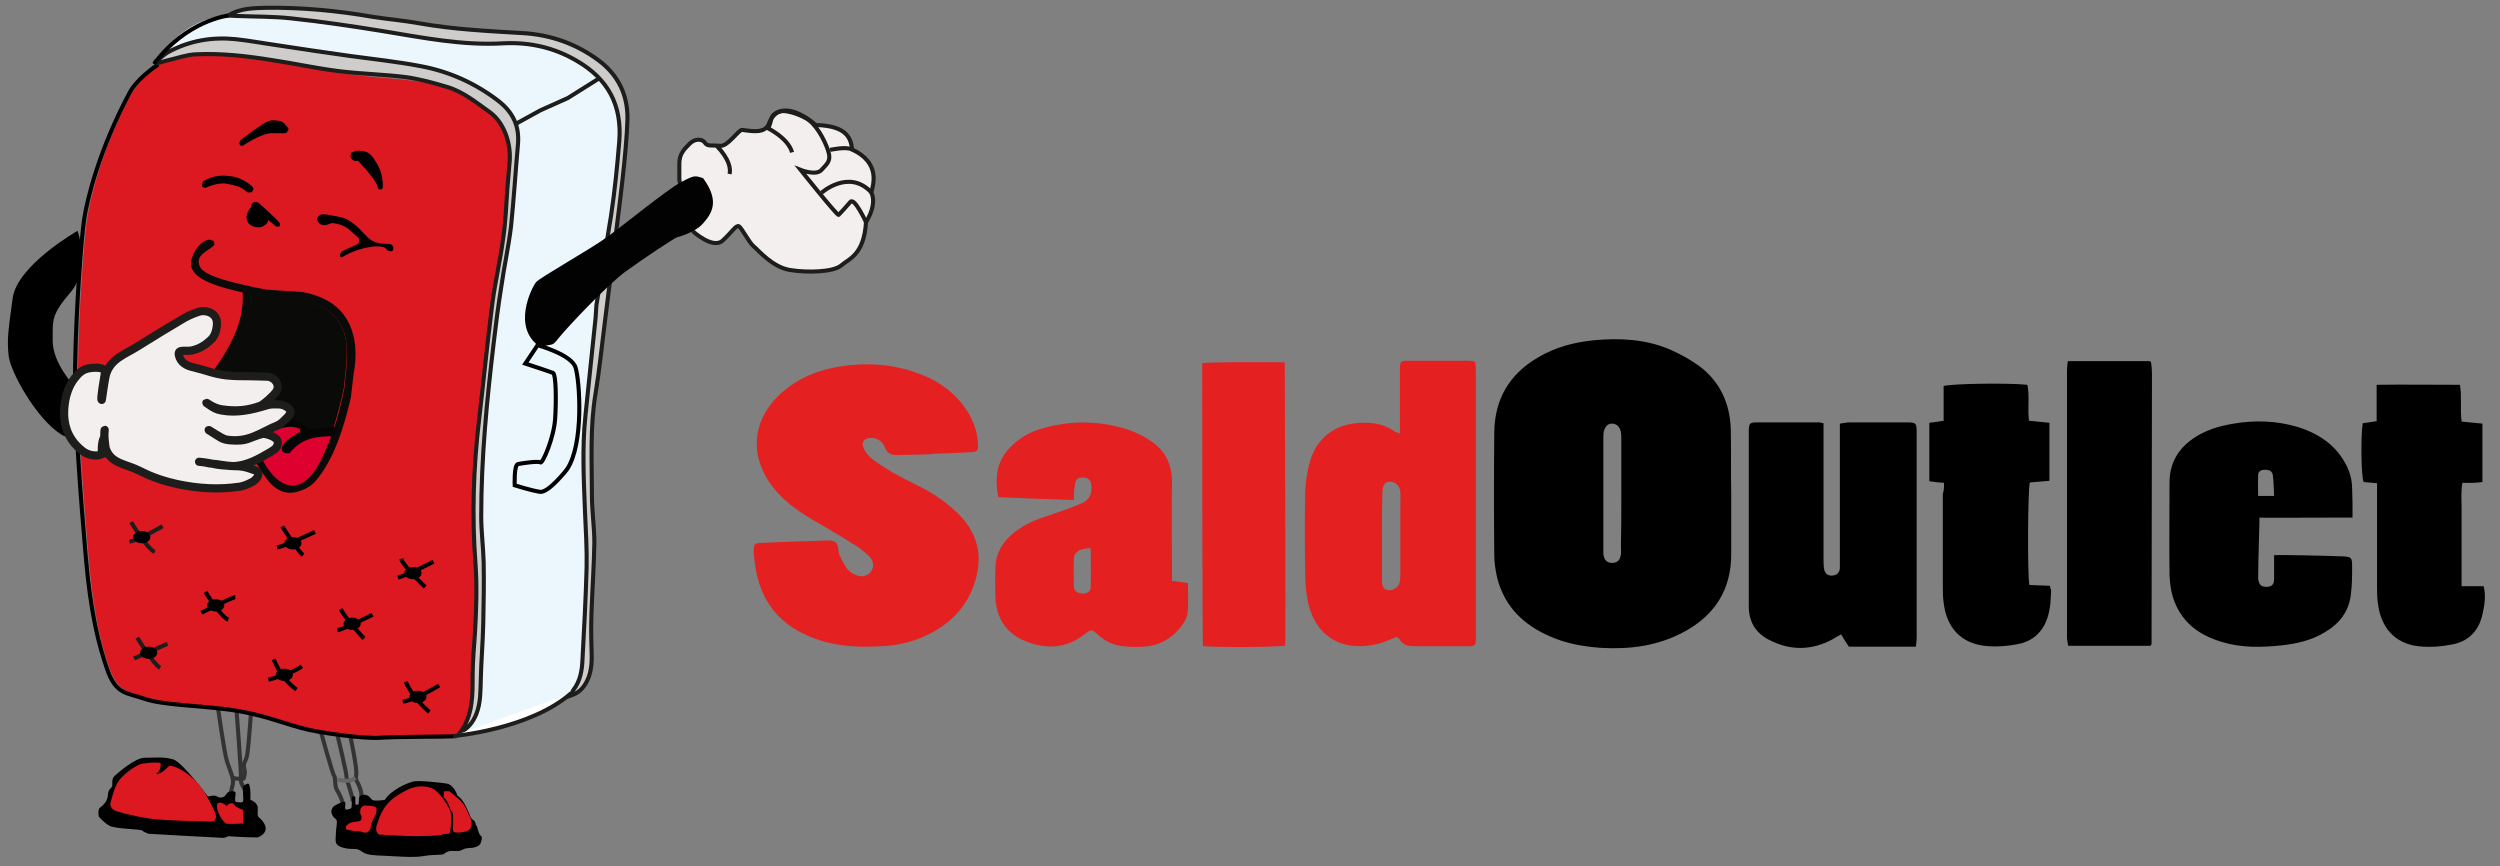
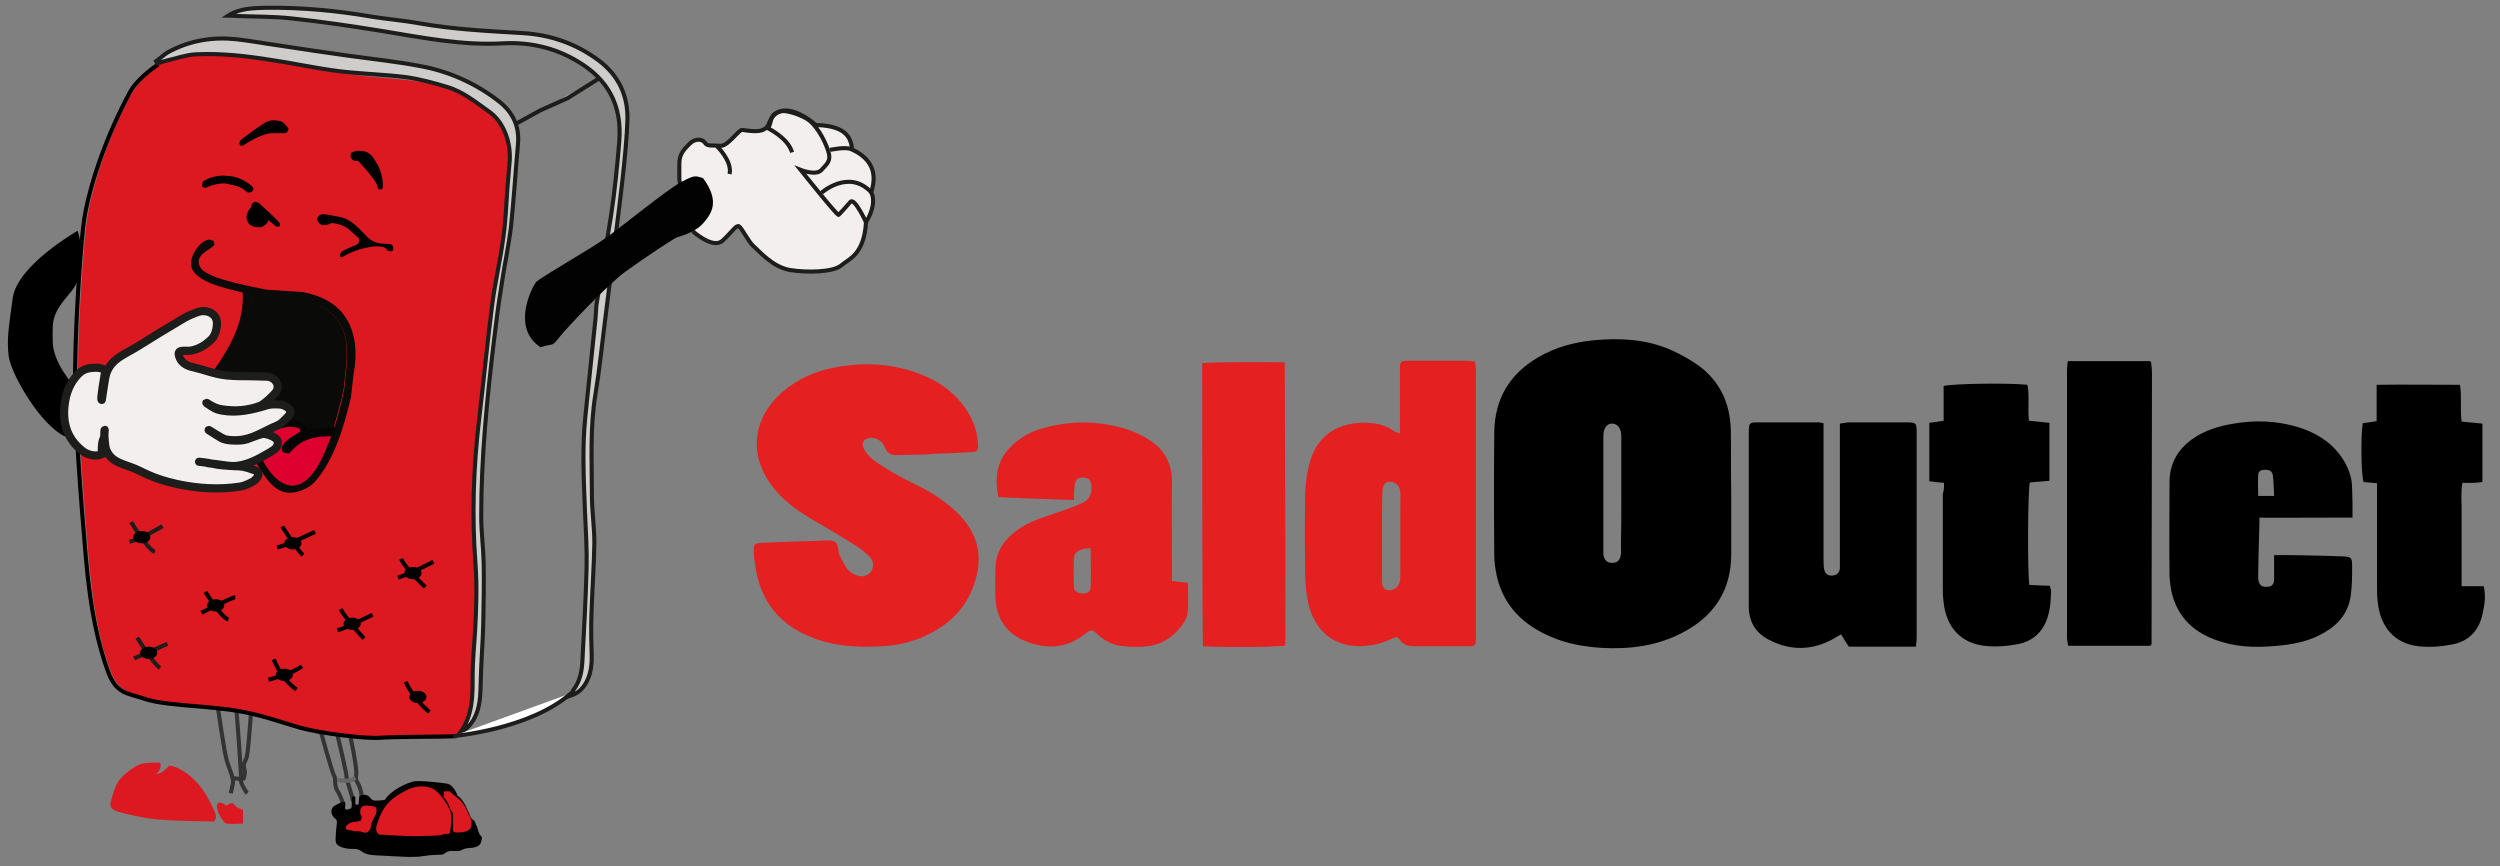
<svg xmlns="http://www.w3.org/2000/svg" version="1.1" id="Capa_1" x="0px" y="0px" viewBox="0 0 612 212" style="enable-background:new 0 0 612 212;" xml:space="preserve">
  <rect x="0" y="0" width="612" height="212" fill="#808080" stroke="none" />
  <style type="text/css">
	.st0{fill:none;stroke:#333333;stroke-miterlimit:10;}
	.st1{fill:none;stroke:#666666;stroke-miterlimit:10;}
	.st2{fill:#ECF7FD;}
	.st3{fill:#DC1820;}
	.st4{fill:none;stroke:#000000;stroke-miterlimit:10;}
	.st5{fill-rule:evenodd;clip-rule:evenodd;fill:#0A0A09;}
	.st6{display:none;}
	.st7{display:inline;}
	.st8{fill-rule:evenodd;clip-rule:evenodd;fill:#050505;}
	.st9{fill-rule:evenodd;clip-rule:evenodd;fill:#DE002E;}
	.st10{fill:#CFCDCB;stroke:#1D1D1B;stroke-miterlimit:10;}
	.st11{fill:#F4EFEF;stroke:#1D1D1B;stroke-miterlimit:10;}
	.st12{fill:none;stroke:#1D1D1B;stroke-miterlimit:10;}
	.st13{fill:#020202;}
	.st14{fill:#F4EFEF;stroke:#1D1D1B;stroke-width:2;stroke-miterlimit:10;}
	.st15{fill:#FFFFFF;stroke:#1D1D1B;stroke-miterlimit:10;}
	.st16{fill:#E42021;}
	.st17{fill:none;}
</style>
  <g id="Capa_20">
    <path class="st0" d="M53.2,172.1c0,0,1.7,12.4,2.4,14.4c0.7,2.1,1.7,4.2,1.4,5.4s-0.5,2.3-0.5,2.3" />
    <path class="st0" d="M57.8,172.5c0,0,1.4,18.1,1.2,18.6s1.4,3,1.5,3.1" />
    <path class="st0" d="M61.5,173.6c0,0-0.4,5.8-0.6,7.8c-0.2,2-0.3,3.1-0.5,3.9c-0.2,0.9-1,1.6-0.6,2.9c0.4,1.4-0.2,1.9-0.1,2.3   c0.1,0.4-2.6,0-2.6,0" />
    <path class="st0" d="M78.6,179.3c0,0,2.8,10.2,3.2,10.6s0,2.5,0.8,3.7s1.5,3.4,1.5,3.6" />
    <path class="st0" d="M82.6,179.9c0,0,2.2,9.1,2.2,10.1s1.6,5.1,1.6,6.2" />
    <path class="st0" d="M85.7,179.9c0,0,1.8,8.4,1.5,9.8s0.4,1.7,0.8,2.9c0.4,1.1,0.6,1.8,0.4,2.6" />
    <path class="st1" d="M82.6,190.9c0,0,2.8,0.5,3.6,0s0.8-0.5,0.8-0.5" />
  </g>
  <g id="Capa_7">
-     <path class="st2" d="M38.3,15.1c1-0.7,1.9-1.6,2.9-2.2C46.4,9.9,52,9,57.8,9.6c3.6,0.4,7.3,1.1,10.9,1.6c5.7,0.9,11.4,1.7,17,2.5   c5.8,0.8,11.6,1.4,17.3,2.5c7,1.3,13.4,4.2,19,8.5c3.5,2.7,5.2,6.1,4.8,10.6c-0.6,6.7-1,13.4-1.7,20.1c-0.6,5-1.7,9.9-2.4,14.9   c-0.7,4.4-1.3,8.9-1.8,13.3c-1.7,14.2-3.1,28.4-3.1,42.8c0,3.7,0.5,7.5,0.6,11.2c0.1,5,0,10.1-0.1,15.1c-0.1,4.5-0.5,9.1-0.6,13.6   c-0.1,2.9,0,5.7-1.1,8.5c-0.7,1.9-1.9,3.5-3.9,4.4c0,0,15.1,1,27-9.1c0.3-0.7,0.4-1,0.6-1.3c1.8-2.3,2.1-5,2.3-7.7   c0.4-7.4,0.8-14.8,1-22.3c0.1-4.6-0.2-9.3-0.4-13.9c-0.3-7.7-0.7-15.5,0.1-23.2c0.8-8,1.7-16,2.5-24.1c0.1-1,0.2-2.1,0.2-3.1   l3.5-21.9c0.9-6,1.6-12,2-18.1c0.7-8.9-2.8-15.2-10.4-19.7c-5.6-3.2-11.6-4.6-17.9-4.3c-10.1,0.6-19.9-1.4-29.7-3   c-7.4-1.2-14.8-2.3-22.3-3.1c-4.4-0.3-9-0.2-13.5-0.4c-0.6,0-1.2-0.1-1.8-0.1C55.9,3.8,45.8,3.3,38.3,15.1" />
-   </g>
+     </g>
  <g id="Capa_2_00000067929916350515351410000002761020975829222588_">
    <path class="st3" d="M32.4,22.6c0,0,4.9-7.4,10.8-8.9s6.2-0.6,18,0.4c6.7,1.2,11.6,1.8,14.8,2.5c3.2,0.7,8.3,1.6,15.9,2.3   c7.6,0.7,13.6,0.9,20.7,3.7c6.1,3.6,7.2,3.4,12.1,9.3c1,4.5,1.8,10.5-2.9,37.8c-1.7,12.9-4.1,32.1-4.7,39.3   c-0.5,7.2-0.3,16.5,0.1,26.6s0.5,15.1-0.5,23.1c-0.2,6.3-0.1,15.3-2.1,17.9c-0.8,1-1.5,1.8-2.1,2.5c-1,0.9-2.1,1.4-3.4,1.6   c-2.2,0.2-10.2-0.3-14.1,0s-14.8-1.1-19.5-2.4c-4.8-1.3-10.1-3.5-17.7-4.5s-16.1-1.1-20.5-2.6c-4.5-1.5-8.1-1.1-10.3-7.1   s-4.1-13.7-5.3-27.7c-1.2-14-2.8-33.8-2.6-47c0.2-13.2,1.5-31,2.2-35.6S24.7,36.8,32.4,22.6z" />
  </g>
  <g id="Capa_16">
    <path class="st4" d="M111.7,180.2c-2.2,0.2-14.6,0.1-18.5,0.4c-3.9,0.3-14.8-1.1-19.5-2.4c-4.8-1.3-10.1-3.5-17.7-4.5   s-16.1-1.1-20.5-2.6s-7.1-1.1-9.2-7.1s-4.1-13.7-5.3-27.7c-1.2-14-2.8-33.8-2.6-47s1.5-31,2.2-35.6c0.7-4.7,3.6-17,11.3-31.3   c0,0,1.6-3.1,6.8-6.6" />
  </g>
  <g id="Capa_5">
    <g>
      <g>
        <g>
          <path class="st5" d="M83.9,80.6c-2.3-5.1-6.7-6.9-13.2-7.6c-1.4-0.1-3,0-4.7-0.2c-1.4-0.1-2.9-0.5-4.5-0.6      c0.2,7.3-3,11.5-5.9,15.9c-0.7,1-1.3,2-2,3c-0.3,0.6-0.4,0.6-0.3,0.9c5.1,4.3,10,18.3,10,18.4c1.3,3.7,5.9,11,11.1,7.3      c3.2-2.3,4.8-6.7,6.4-10.6c0.7-1.9,0.7-1.7,0.8-2.2c1-3.3,1.9-6.6,2.6-10.1c0.2-1.6,0.3-3.3,0.5-4.9C85,86.1,85,82.9,83.9,80.6z      " />
        </g>
      </g>
      <g class="st6">
        <g class="st7">
          <path class="st8" d="M75.3,105.6c-0.5-1.7-1.4-2.1-3.5-2.2c-2.8-0.1-6.1,1.3-7.4,3c-1.1,1.2-1.8,2.5-1.8,2.5l0.6,1.3      c0,0,0.9-2.2,3.2-3.8c3.3-1.9,5.2-1.4,6-1.2c0.8,0.2,0.8,0.7,0.7,1c-1.3,0.8-4.6,2.6-4.2,4.5c0.2,0.4,0.3,0.5,0.7,0.7      c0.3,0,0.6,0.1,0.9,0.1c2.3-2.9,4.6-4.3,10.3-4.2c0.3-0.9,0.1-0.2,0.8-2.2C79.8,104.8,77,105,75.3,105.6z" />
        </g>
      </g>
    </g>
  </g>
  <g id="Capa_6">
    <path class="st9" d="M81.7,105.1c0,0-3.3,9.7-5.8,11.8c-2.6,2-5.2,3.1-8.7-0.1c-0.6-0.2-4.8-6.5-4.6-7.6c0.3-1.1,3-5.6,8-5.7   s4.6,2.1,4.6,2.1S79.2,104,81.7,105.1z" />
  </g>
  <g id="Capa_3">
    <g>
      <g>
        <path class="st5" d="M86.7,83c-1.3-6.6-5.7-10.2-12.6-11.5c-3-0.2-5.9-0.4-8.9-0.6C58,69.5,50.3,67.8,49,65.4     c-1.6-3.1,2.5-4.1,3.5-5.5c-0.1-0.3-0.1-0.6-0.2-0.9c-0.2-0.1-0.5-0.2-0.7-0.3c-2.2-0.5-5.8,4.3-4.6,7.1     c1.4,3.2,7.7,4.7,12.4,5.8c0.4,6.6-2.5,12-5.2,16.3c-0.7,1-1.3,2-2,2.9c-0.1,0.1-0.6,0.8-0.8,1.3s-0.7,0.5,2.2,3.5     s6.9,13.9,7.7,15.4s1.4,2.4,2.1,3.4c1.9,3,4.6,7.7,10,5.8c1.5-0.5,3-1.4,3.9-2.5c4.4-5.2,6.8-12.7,8.6-20.4c0.2-2,0.5-4,0.7-6.1     C87.1,89,87.2,85.4,86.7,83z M84.8,90.1c-0.2,1.6-0.3,3.3-0.5,4.9c-0.7,3.5-1.5,6.8-2.6,10.1c-0.2,0.5-0.1,0.2-0.8,2.2     c-1.6,3.9-3.2,8.3-6.4,10.6c-5.2,3.6-9.8-3.6-11.1-7.3c0-0.1-4.9-14.1-10-18.4c-0.1-0.3,0-0.3,0.3-0.9c0.7-1,1.3-2,2-3     c2.9-4.4,6.1-8.6,5.9-15.9c1.6,0.1,3,0.5,4.5,0.6c1.6,0.1,3.2,0,4.7,0.2c6.5,0.6,10.9,2.4,13.2,7.6C85,82.9,85,86.1,84.8,90.1z" />
      </g>
    </g>
    <g>
      <g>
        <path class="st8" d="M75.6,105.1c0,0-1.5-2.1-3.7-2.2c-2.9-0.1-6.5,1.3-7.8,3c-1.2,1.2-1.9,2.5-1.9,2.5l0.7,1.3     c0,0,1-2.2,3.4-3.8c3.5-1.9,5.5-1.4,6.4-1.2c0.9,0.2,0.8,0.7,0.8,1c-1.4,0.8-4.9,2.6-4.5,4.5c0.2,0.4,0.3,0.5,0.8,0.7     c0.3,0,0.7,0.1,1,0.1c2.5-2.9,4.9-4.3,10.9-4.2c0.3-0.9,0.1-0.2,0.9-2.2C80.4,104.3,75.6,105.1,75.6,105.1z" />
      </g>
    </g>
  </g>
  <g id="Capa_17">
    <g>
      <path class="st10" d="M112.7,179.3c3.1-4.3,3-9.1,3-14c0-3.6,0.4-7.2,0.6-10.8c0.3-5.5,0.5-11,0.1-16.5    c-0.9-11.8-0.5-23.6,0.9-35.4c1.1-9.4,2-18.7,3.2-28.1c0.7-5.5,2-10.8,2.7-16.3c0.6-3.9,0.7-8,1-11.9c0.2-2,0.3-4,0.5-6    c0.3-2.6,0-5.1-0.9-7.5c-0.8-2-1.9-3.8-3.7-5.2c-3.4-2.4-6.6-5.1-10.6-6.3c-3.3-1-6.6-1.9-10-2.4c-5.5-0.7-11.2-0.8-16.7-1.5    c-5.5-0.7-10.9-1.9-16.3-2.7c-6.2-1-12.4-1.7-18.6-1.4c-2.3,0.1-4.7,1-7,1.5c-0.8,0.2-1.6,0.5-2.4,0.7c-0.1-0.2-0.2-0.3-0.3-0.5    c1-0.7,1.9-1.6,2.9-2.2C46.4,9.9,52,9,57.8,9.6c3.6,0.4,7.3,1.1,10.9,1.6c5.7,0.9,11.4,1.7,17,2.5c5.8,0.8,11.6,1.4,17.3,2.5    c7,1.3,13.4,4.2,19,8.5c3.5,2.7,5.2,6.1,4.8,10.6c-0.6,6.7-1,13.4-1.7,20.1c-0.6,5-1.7,9.9-2.4,14.9c-0.7,4.4-1.3,8.9-1.8,13.3    c-1.7,14.2-3.1,28.4-3.1,42.8c0,3.7,0.5,7.5,0.6,11.2c0.1,5,0,10.1-0.1,15.1c-0.1,4.5-0.5,9.1-0.6,13.6c-0.1,2.9,0,5.7-1.1,8.5    C115.8,176.8,114.6,178.3,112.7,179.3z" />
      <path class="st10" d="M146,74.7c-0.1,1-0.1,2.1-0.2,3.1c-0.8,8-1.7,16-2.5,24.1c-0.8,7.7-0.4,15.5-0.1,23.2    c0.2,4.6,0.5,9.3,0.4,13.9c-0.2,7.4-0.6,14.8-1,22.3c-0.1,2.7-0.5,5.4-2.3,7.7c-0.2,0.3-0.3,0.7-0.6,1.3c2.1-0.7,3.2-2,4-3.6    c1.3-2.6,1.2-5.4,1.1-8.2c-0.1-2.9-0.1-5.7,0-8.6c0.2-5.7,0.6-11.3,0.7-17c0-3.9-0.6-7.8-0.6-11.7c0-8.3-0.5-16.6,0.9-24.9    c1-6.1,1.6-12.3,2.4-18.5l3.1-24.8c0,0,2.1-15.8,2.3-23.8c0.1-5.9-2.2-10.7-6.9-14.3c-5.6-4.2-11.9-6.4-18.8-6.8    c-8.4-0.5-16.9-0.9-25.3-2.4c-3.9-0.7-7.7-1-11.5-1.6c-8.6-1.5-17.3-2.3-26-2.2C62,2,58.7,2,55.9,3.8c0.6,0,1.2,0.1,1.8,0.1    c4.5,0.2,9.1,0.1,13.6,0.6c7.5,0.8,14.9,1.9,22.3,3.1c9.8,1.6,19.6,3.6,29.7,3c6.3-0.3,12.3,1,17.9,4.3    c7.6,4.4,11.1,10.8,10.4,19.7c-0.5,6.1-1.1,12.1-2,18.1L146,74.7z" />
-       <path class="st4" d="M55.9,3.8c0,0-10.4,1.2-18.2,11.9" />
    </g>
  </g>
  <g id="Capa_13">
    <g>
      <path class="st11" d="M169.6,56.6c0,0,4.9,4.5,7.3,2.3c2.4-2.2,3.3-3.9,4-3.5s2.4,3.9,3.6,4.9c1.2,1,4.6,5.1,8.9,5.8    s10.6,0.5,12.5-1.1c1.8-1.6,5.6-2.5,6.1-10.6c1.7-2.8,2.2-5.4,1.3-7.3c0.4-1.7,2.4-7.2-4.7-10.5c-0.3-2.6-1.1-5.8-8.9-6    c-2-1.8-9.2-7-11.6,0c-1.1,1.8-3,1.7-6.4,1.2c-0.9-0.1-3.5,4.1-5.4,3.9c-2-0.2-3.1,0.2-3.7-0.7c-0.5-0.9-2.3-1.3-3.8,0.2    s-2.5,2.6-2.5,4.9c0,2.3,0,3.6,0,3.6C166.2,44.9,169.6,56.6,169.6,56.6" />
      <path class="st12" d="M175.5,35.8c0,0,3.8,3.6,3.1,6.8" />
      <path class="st12" d="M187.8,31.3c0,0,5.1,2.4,6.1,6" />
      <path class="st12" d="M212,54.4c0,0-2.8-6.1-3.8-5c-1,1.2-2.6,2.9-2.9,3.2c-0.3,0.3-9.3-11-9.3-11s3.8,1.5,5.1,0s2.5-2.1,1.6-4.8    s-3-6.5-5.3-7.8s-4.9-1.9-5.9-1.8s-2.4,0.6-2.7,2s-0.7,2.1-0.7,2.1" />
      <path class="st12" d="M201.1,47.2c0,0,6.7-6,12.2-0.1" />
      <path class="st12" d="M203.2,36.7c0,0,3.9-0.9,5.4-0.1" />
    </g>
  </g>
  <g id="Capa_9">
    <path class="st13" d="M165.7,58.1c0,0,4.4-1.1,6.4-3.4c2-2.3,4.3-5.3,0-11.1c-2-0.6-2-0.8-5.4,1s-14,10.5-18.2,13.5   c-4.1,3-16.3,9.8-17.3,11c-1,1.3-6.1,11.1,1.1,15.9c3.4-1.1,2.6,0.1,4.6-2.4s11.7-12.8,16.2-16.1C157.8,63.1,164.9,58.4,165.7,58.1   z" />
    <path d="M19,56.5c0,0-14.8,8.4-15.9,16.5s-1.4,10-1,14s6.8,15.5,12.8,19.3c6,3.9,3.1-12,3.1-12s-5.1-5.5-5.1-10.8   s-0.4-6.4,4.5-12.1C22.2,65.6,19,56.5,19,56.5z" />
    <path class="st14" d="M25,111.2c-1.6,0.7-3.7,0.1-4.8-0.8c-4-3.1-5-7.3-4.3-11.9c0.3-2,1-4.1,2.3-5.8c0.9-1.2,1.9-2.2,3.4-2.5   s4.2-0.4,4.1,1c-0.1,0.9-1.2,6.7-0.8,6.7c0,0.5,0.7-5.2,1.1-6.4c1.2-3.7,4.5-4.7,7.7-6.7c3.8-2.4,7.6-4.7,11.5-7   c1.1-0.6,2.3-1.1,3.5-1.5c1.6-0.5,4.7,0.2,4.4,3.3c-0.2,2.4-1.2,3.4-1.7,3.8c-1.2,1.1-2.6,2-4.5,2.4c-1.5,0.3-3.5-0.5-3.1,1.2   c0.4,1.8,2,2.6,3.5,2.9c3,0.7,5.2,1.7,8.2,2c1.9,0.2,3.9,0.2,5.9,0.2c1.1,0,2.9,0.1,4,0.1c1.9,0.1,3.3,2.1,2.2,3.7   c-0.6,0.9-2.9,3-3.8,3.4c-3.2,1.2-6.1,1.4-9.5,0.9c-2.3-0.3-4.2-2.1-3.7-1.5c1.9,1.3,2.2,1.5,3.7,1.8c3.8,0.7,7.5-0.2,11.1-1.3   c1-0.3,1.9-0.2,2.9-0.2c0.8,0,1.8,0.4,2.4,1c0.8,0.7,0.2,1.6-0.4,2.2c-0.7,0.7-1.4,1.5-2.3,1.9c-4,1.6-7.1,4.4-12.6,3.5   c-1.2-0.2-4.6-2.7-4.3-2.3c3.1,1.9,3.1,2.3,5.4,2.5c4.2,0.3,4.1-0.6,7.8-1.6c0.4-0.1,3.6,0.6,3.7,2c0.1,1.2-0.7,1.8-1.7,2.4   c-2.9,1.7-5.8,3.4-9.2,3.5c-1.5,0-3.7-0.5-5.2-0.6c-0.8,0-1.7-0.4-2.6-0.4c-1.9-0.2,1.4,0.1,2.6,0.4c1.6,0.4,3.6,0.5,5.2,0.6   c2.1,0,3,0.2,4.9,0.9c2.5,0.6,0.6,2.5-0.1,2.9c-0.9,0.5-2,1-3,1.2c-5.2,0.8-10.3,0.5-15.5-0.6c-3.2-0.7-6.2-1.7-9.1-3.2   c-3.5-1.8-7.1-1.7-8.4-5.5c-0.1-0.3-0.5-3.2-0.3-4.5c0.1-0.5-0.1,1.2-0.1,1.8C24.9,107.9,24.8,110.6,25,111.2z" />
    <polyline class="st15" points="126.3,30.3 132.3,27 139,24 146.8,19.1  " />
    <path class="st15" d="M110.9,180.2c0,0,18.8-1.6,28.9-10.5" />
  </g>
  <g id="Capa_8">
    <path d="M423.8,120.8c0,5,0,9.9,0,14.9c0,8.5-3.9,14.8-11.4,18.9c-6.4,3.5-13.3,4.4-20.4,4c-4.2-0.3-8.4-1-12.3-2.7   c-6.6-2.8-11.4-7.3-13.2-14.5c-0.4-1.8-0.7-3.6-0.7-5.4c-0.1-10.1-0.1-20.1,0-30.2c0.1-8.1,3.7-14.2,10.7-18.3   c4.2-2.5,8.8-3.7,13.6-4.2c6.4-0.6,12.8-0.3,18.8,2.3c2.5,1.1,5,2.5,7.2,4.1c5,3.8,7.4,9.1,7.6,15.4   C423.8,110.2,423.7,115.5,423.8,120.8C423.7,120.8,423.7,120.8,423.8,120.8z M396.9,120.9c0-4.5,0-8.9,0-13.4c0-0.7,0-1.5-0.2-2.1   c-0.3-1-1-1.7-2.1-1.7c-1,0-1.6,0.7-1.9,1.6c-0.2,0.6-0.2,1.3-0.2,1.9c0,9.1,0,18.2,0,27.3c0,0.4,0,0.8,0,1.2   c0.2,1.4,0.9,2.1,2.1,2.1c1.3,0,2-0.6,2.2-2.1c0.1-0.6,0-1.3,0-1.9C396.9,129.5,396.9,125.2,396.9,120.9z" />
    <path class="st16" d="M220,111.4c-1.6,0.1-2.7-0.2-3.4-1.9c-0.5-1.3-1.6-2.2-3.1-2.3c-2-0.1-2.9,1.2-1.9,2.9   c0.5,0.9,1.3,1.8,2.2,2.5c1.8,1.3,3.7,2.5,5.7,3.6c2.1,1.2,4.3,2.2,6.4,3.3c3.4,1.8,6.5,4,9.2,6.8c4.3,4.6,5.5,9.9,3.6,16   c-1.7,5.6-5.2,9.6-10.3,12.4c-3.9,2.2-8.1,3.3-12.6,3.5c-5.5,0.3-10.9,0.1-16.1-1.8c-8.8-3.1-13.7-9.2-14.9-18.4   c-0.1-1-0.3-2.1-0.3-3.1c0-1.7,0.2-1.9,1.9-2c4.6-0.2,9.1-0.4,13.7-0.5c1.4,0,2.8-0.3,4,0.1c1.4,0.5,0.9,2.4,1.5,3.6   c0.6,1.1,1.1,2.3,1.9,3.3c0.6,0.7,1.5,1.2,2.4,1.5c1.3,0.5,2.8-0.1,3.4-1.1c0.7-1.1,0.6-2.6-0.6-3.7c-1.2-1.1-2.4-2.1-3.8-2.9   c-3.5-2.2-7.1-4.3-10.7-6.4c-3.3-2-6.4-4.3-8.8-7.3c-6.2-7.8-5.4-16.9,2.1-23.5c3.8-3.3,8.2-5.2,13.1-6.1c7.1-1.3,14-0.9,20.7,1.7   c4,1.5,7.4,3.8,10.1,7.1c2.3,2.9,3.8,6.1,4,9.8c0.1,1.9-0.1,2.1-1.9,2.2c-3.1,0.2-6.2,0.3-9.3,0.4   C228.2,111.3,222.7,111.3,220,111.4z" />
    <path class="st16" d="M342.7,106.1c0-1.2,0-2,0-2.8c0-4.2,0-8.5,0-12.7c0-2.2,0.1-2.3,2.3-2.3c4.8,0,9.6,0,14.4,0   c0.5,0,0.9,0.1,1.7,0.2c0.1,0.8,0.2,1.5,0.2,2.3c0,21.7,0,43.3,0,65c0,2.4-0.1,2.4-2.4,2.4c-4.1,0-8.2,0-12.2,0   c-1.7,0-3.2-0.1-4.1-1.7c-0.1-0.2-0.5-0.4-0.7-0.6c-1.5,0.6-3,1.3-4.5,1.7c-9.4,2.3-16.2-2.3-17.5-11.9c-0.3-2.1-0.4-4.1-0.4-6.2   c-0.1-6.2-0.1-12.5,0-18.7c0.1-2.8,0.5-5.6,1.3-8.2c1.8-5.7,6.2-8.8,12.2-9.1c2.9-0.1,5.7,0.2,8.2,2   C341.4,105.7,341.8,105.8,342.7,106.1z M338.3,131.2c0,1.8,0,3.5,0,5.3s0,3.7,0,5.5c0,1.7,0.5,2.4,1.7,2.5s2.5-0.9,2.7-2.3   c0.1-0.6,0.1-1.3,0.1-1.9c0-5.6,0-11.1,0-16.7c0-1,0.1-2.1,0-3.1c-0.1-1.6-1.2-2.6-2.6-2.6c-1.2,0.1-1.7,0.8-1.8,2.6   C338.3,124,338.3,127.6,338.3,131.2z" />
    <path d="M446.4,103.6c0,1,0,1.9,0,2.8c0,10.2,0,20.3,0,30.5c0,0.7,0,1.4,0.1,2.2c0.2,1.3,0.9,1.9,2.1,1.8c1.1-0.1,1.7-0.7,1.8-1.8   c0-0.6,0-1.3,0-1.9c0-10.2,0-20.3,0-30.5c0-0.9,0-1.9,0-3c0.9-0.1,1.6-0.3,2.3-0.3c4.6,0,9.3,0,13.9,0c2.5,0,2.6,0.1,2.6,2.6   c0,16.7,0,33.4,0,50.1c0,0.7-0.1,1.4-0.2,2.2c-5.5,0-10.8,0-16.4,0c-0.6-0.9-1.2-1.8-1.9-3c-0.8,0.4-1.4,0.8-2.1,1.2   c-5.2,2.8-10.4,2.8-15.6,0.1c-3.3-1.7-4.9-4.5-4.9-8.2c0-14.2,0-28.5,0-42.7c0-2,0.2-2.3,1.9-2.3c5,0,9.9,0,14.9,0   C445.3,103.3,445.7,103.5,446.4,103.6z" />
    <path class="st16" d="M262.9,122.4c-6.4-0.2-12.3-0.4-18.5-0.7c-0.9-4.6-0.5-8.6,2.8-12.1c2.4-2.5,5.3-4.1,8.6-4.9   c6.7-1.8,13.4-1.7,20.1,0.4c1.9,0.6,3.9,1.6,5.6,2.7c3.6,2.3,5.4,5.7,5.4,10.1c-0.1,7.2,0,14.4,0,21.6c0,0.9,0,1.7,0,2.7   c1.4,0.2,2.6,0.3,3.9,0.5c0,2.6,0.2,5-0.1,7.5c-0.2,1.3-1.1,2.7-2,3.7c-2.3,2.7-5.2,4.2-8.7,4.4c-1.7,0.1-3.4,0.1-5-0.1   c-2.4-0.2-4.4-1.2-6.2-2.8c-1.5-1.4-1.7-1.4-3.2-0.2c-4.4,3.5-9.2,3.8-14.2,1.9c-4.8-1.8-7.4-5.4-7.7-10.6c-0.1-2.5-0.1-5.1,0-7.7   c0.1-3.5,1.8-6.2,4.5-8.4c2.6-2.1,5.6-3.3,8.8-4.3c2.6-0.9,5.3-1.8,7.8-2.9c1.7-0.7,2.5-2.1,2.4-4c-0.1-1.6-0.6-2.3-2.1-2.3   c-1.4,0-1.9,0.5-2,2.1C262.9,120,262.9,120.9,262.9,122.4z M267,134.2c-2.7,0.1-4,0.8-4.1,2.5c-0.1,2.3-0.1,4.6,0,6.9   c0,1.2,1,1.6,2,1.7c1,0,2.1-0.3,2.1-1.5C267.1,140.7,267,137.5,267,134.2z" />
    <path d="M575.9,126.7c-7.9,0-22.9,0.1-22.8,0c0.1-0.1-0.3,10.2-0.3,14.7c0,0.7,0.2,1.5,0.7,1.9c0.4,0.4,1.3,0.4,2,0.3   c0.9-0.2,1.2-0.9,1.2-1.8c0-1.9,0-3.8,0-5.9c0.8-0.1,11.9,0.1,16.8,0.3c2.1,0.1,2.3,0.3,2.3,2.4c0,2.3,0,4.6-0.3,6.9   c-0.5,4.3-2.9,7.3-6.6,9.4c-3.2,1.9-6.8,2.7-10.5,3.1c-4.8,0.5-9.6,0.6-14.3-0.8c-5.9-1.7-10.3-5-12.2-11.1   c-0.5-1.7-0.7-3.4-0.8-5.2c-0.1-7.6,0-15.2,0-22.8c0-4.6,2-8.1,5.7-10.7c3-2.1,6.4-3.1,10-3.7c5.3-0.9,10.5-0.7,15.6,0.8   c4.2,1.3,7.9,3.4,10.6,7.1c1.7,2.4,2.8,5,2.8,8C575.9,121.9,575.9,124.1,575.9,126.7z M556.7,121.4c-0.1-1.9-0.1-3.5-0.3-5   c-0.1-1-0.8-1.4-1.9-1.4c-0.9,0-1.7,0.3-1.7,1.3c-0.1,1.7,0,3.4,0,5.1C554.2,121.4,555.3,121.4,556.7,121.4z" />
    <path d="M602.6,143.5c2.1,0,3.7,0,5.4,0c0.6,2.4,0.2,4.7-0.3,6.9c-0.9,4.1-3.5,6.7-7.6,7.4c-2.6,0.5-5.4,0.7-8.1,0.4   c-5.8-0.7-9.2-4.6-9.9-10.6c-0.2-1.4-0.2-2.9-0.2-4.3c0-7.4,0-14.9,0-22.3c0-0.9,0-1.7,0-2.7c-1.3-0.1-2.3-0.2-3.3-0.3   c-0.6-1.6-0.7-11.4-0.2-14.4c1-0.1,2.1-0.3,3.4-0.5c0-1.5,0-2.9,0-4.3s0-2.9,0-4.6c6.9-0.1,13.6,0,20.4,0c0.5,3,0,6,0.4,9   c1.7,0.2,3.3,0.3,5.1,0.5c0,4.8,0,9.4,0,14.3c-0.8,0.1-1.6,0.2-2.3,0.2c-0.8,0-1.6,0-2.6,0c-0.4,2.2-0.2,4.2-0.2,6.3   c0,2.2,0,4.3,0,6.5c0,2.1,0,4.2,0,6.2C602.6,139,602.6,141.1,602.6,143.5z" />
    <path d="M475.9,118.2c-1.4-0.1-2.4-0.2-3.6-0.4c0-4.8,0-9.5,0-14.3c1.1-0.1,2.2-0.3,3.5-0.5c0-2.9,0-5.7,0-8.5   c1.9-0.6,16-0.8,20.5-0.3c0.6,2.8,0,5.8,0.4,8.8c1.7,0.2,3.3,0.3,5,0.5c0,4.8,0,9.4,0,14.2c-1.6,0.1-3.2,0.3-4.8,0.4   c-0.5,2-0.6,22.6-0.1,25.1c1.6,0.1,3.2,0.1,5,0.2c0.1,0.5,0.4,1.1,0.3,1.6c-0.1,1.6-0.1,3.2-0.5,4.8c-0.9,4.2-3.4,7.1-7.7,7.9   c-2.6,0.5-5.4,0.7-8.1,0.4c-5.8-0.7-9.3-4.5-10-10.6c-0.2-1.4-0.2-2.9-0.2-4.3c0-7.4,0-14.9,0-22.3   C475.9,120.1,475.9,119.2,475.9,118.2z" />
    <path d="M526.4,158.1c-6.6,0-13.2,0-20.1,0c-0.1-0.7-0.3-1.4-0.3-2c0-21.8,0-43.6,0-65.4c0-0.7,0.1-1.4,0.2-2.3   c6.8,0,13.5,0,20.1,0c0.1,0.1,0.1,0.1,0.2,0.2c0.1,0.1,0.1,0.1,0.1,0.2c0.1,0.9,0.2,1.7,0.2,2.6c0,22-0.1,44.1-0.1,66.1   C526.8,157.7,526.6,157.8,526.4,158.1z" />
    <path class="st16" d="M314.5,88.7c0,0,0.3,69,0.1,69.3c-0.2,0.3-12.4,0.6-20.1,0.2c-0.2,0.3-0.2-68.7-0.2-69.3   C296.2,88.6,311.2,88.6,314.5,88.7z" />
  </g>
  <g id="Capa_15">
    <path class="st12" d="M32.1,127.8c0,0,3.9,6.6,5.8,7.3" />
    <path class="st12" d="M39.8,128.8c0,0-5.7,3.4-8.1,3.8" />
    <path class="st12" d="M33.6,156.1c0,0,3.9,6.4,5.6,7.4" />
    <path class="st12" d="M41,157.6c0,0-7.8,3.4-8.2,3.6" />
    <ellipse cx="34.7" cy="131.5" rx="2.1" ry="1.5" />
    <ellipse cx="36.4" cy="159.8" rx="2.1" ry="1.5" />
    <path class="st4" d="M67,161.4c0,0,1.7,4.7,5.6,7.4" />
    <path class="st4" d="M65.7,166.4c0,0,5.9-1.5,8.2-3.3" />
    <path class="st4" d="M91.2,150.5c0,0-7.1,3.5-8.6,3.8" />
    <path class="st4" d="M89.1,156.3c0,0-4.5-4.8-5.7-7.2" />
    <path class="st4" d="M69.1,128.9c0,0,3.8,6,5.1,7" />
    <path class="st4" d="M77.1,130.2c0,0-7.2,3.5-9.3,3.8" />
    <path class="st4" d="M106.1,137.5c0,0-5.8,3.1-8.7,3.9" />
    <path class="st4" d="M104.1,143.7c0,0-5.1-4.7-5.9-6.9" />
-     <path class="st4" d="M107.5,167.8c0,0-5.3,3.3-8.9,4" />
    <path class="st4" d="M105.1,174.3c0,0-3.9-3.2-5.8-7.4" />
    <ellipse cx="101.1" cy="140.3" rx="2.1" ry="1.5" />
    <ellipse cx="86.2" cy="152.7" rx="2.1" ry="1.5" />
    <ellipse cx="69.6" cy="165.2" rx="2.1" ry="1.5" />
    <ellipse cx="71.7" cy="133" rx="2.1" ry="1.5" />
    <ellipse cx="52.8" cy="148.2" rx="2.1" ry="1.5" />
    <ellipse cx="102.3" cy="170.6" rx="2.1" ry="1.5" />
    <path d="M83.7,63c0,0,3-2,7.2-2.6c4.2-0.5,3.9,1.2,3.8,0.9s0.9,0.5,1.4,0.1c0.4-0.6,0.3-1.7-1.1-1.7s-3.4,0-5.1-1.7   s-3.8-4.4-6.8-4.9c-2.9-0.5-3.6-0.8-4.4-0.6c-0.9,0.3-1.6,1.2-0.5,2.2s2.8-0.1,3-0.1s2.9,0.2,4.5,1.8c1.6,1.5,1.6,1.4,2,1.8   c0.4,0.4,0.3,1.4-0.4,1.7s-3.2,1.3-3.7,1.8S83,62.9,83.7,63z" />
    <path d="M61.5,50.7c0,0-1.8,1.8-0.9,3.5c0.8,1.8,3.3,1.4,3.3,1.4s1.6-0.5,1.8-1.7c0.7,0.5,1.8,1.5,1.8,1.5s1.5,0.5,0.9-0.9   c-0.9-1.1-4.7-4.5-4.7-4.5s-0.3-0.5-1.3-0.6C61.7,49.7,61.5,50,61.5,50.7z" />
    <path d="M50.3,46c0,0,3-1.5,5.4-1c2.4,0.6,2.8,0.4,4.9,2.1c0.8,0.1,1.5-0.1,1.4-1.1c-0.2-0.6-2.9-2.5-5.1-2.8s-4.3-0.5-7.2,1.2   C49.2,45.7,49.4,45.8,50.3,46z" />
    <path d="M59.4,35.7c0,0,4.5-3.1,7.2-3.1s2.8,0,3.2,0c0.4,0,1.1-0.9,0.7-1.3s-1.1-1.6-2.1-1.7s-2-0.5-3.8,0.6   c-1.8,1.1-5.7,4.1-5.7,4.1S58,35.7,59.4,35.7z" />
    <path d="M87.6,39.3c0,0,4,4.2,4.7,6s0.2,0.9,0.2,0.9s1,0.5,1.2-0.2c0.1-0.8,0-3.6-1.4-5.9c-1.4-2.3-1.9-3.2-4.8-3.2   c-1.4,0.3-1.5,0.5-1.5,0.5s-0.7,1.2,0.6,1.9C87.3,39.6,87.6,39.3,87.6,39.3z" />
    <path class="st17" d="M49.4,150.5c0,0,4.7-4.7,8.6-4.6" />
    <path class="st4" d="M55.9,151.7c-2-0.8-5.6-6.8-5.6-6.8" />
    <path class="st4" d="M49.3,150c0,0,7.5-3.8,8.3-3.8" />
  </g>
  <g id="Capa_14">
-     <path class="st4" d="M128.6,89l3-4.5c0,0,8.4,2.3,9.3,5.5c1,3.1,2.1,18.7-2.1,24.9c0,0-4.5,5.8-6.6,5.5s-6.2-1.6-6.2-1.6   s-0.2-5,0.8-5.2s5-0.8,5.5-0.4s3.3-6,3.6-10.7s0.2-10.8-0.5-11.2C134.7,91,128.6,89,128.6,89z" />
-   </g>
+     </g>
  <g id="Capa_18">
-     <path d="M61.3,195.8c0,0,1.8,0.6,1.8,2s-0.2,1.9,0.4,2.4c1.5,1.3,2.7,3.5-0.4,4.8c-3,0-7.3-0.3-7.3-0.3s-0.4,0.4-1.3,0.4   c-0.9,0-18.2-1-18.2-1s-1.3-0.5-1.5-0.8s-6.5-0.4-7.9-1.1s-2.7-2.3-2.7-2.3s-0.4-1.7,0.3-2.2c0.7-0.5,1.8-1.5,1.9-3s0.7-1.6,1-2.1   s-0.3-1.8,0.7-2.7c0.9-0.8,5-4.4,7.3-4.4s4.7-0.3,7,0.4s8.5,9.1,8.5,9.1s1.7-0.5,2.3,0c0.7,0.5,1.8,0.2,2.2-0.6   c0.5-0.9,1.9-0.8,2.2-0.5s-0.4,2.3,0.2,2.4c0.6,0.1,1.5,0.3,1.7-0.1c0.2-0.4-0.3-3.7,0.2-3.9s1.2-1,1.4,0.1   C61.4,193.4,61.3,195.8,61.3,195.8z" />
    <path d="M83.6,196.4c0,0-1.9,0.8-2.1,1.2s-0.9,1.1,0.3,2.6c0.6,0.4,0.8,0.6,0.6,2c-0.2,1.3-0.2,2.5-0.2,2.5s-0.2,1.3,0.2,1.9   c0.4,0.6,1.7,1.1,3.3,1.2s1.7-0.2,3.1,0.8c1.1,0.8,3.3,0.8,5.6,0.9s6.8,0.5,9,0.1s4-0.3,4.8-0.4s0.8-0.8,2.3-0.9   c1.5,0,1.7,0.2,2.5-0.2s0.9-0.4,1.8-0.5c1,0,2.6-0.3,2.9-1.3s0.4-1.4,0-1.7s-0.8-1.6-0.9-2.2s-0.1,0.3-0.4-0.8s-0.7-0.7-1.1-1.4   s-1.6-4.5-3.3-5.4c-0.2-0.7-1.2-2.9-2.8-3c0,0-7.1-1-8.3-0.4c-1.3,0.3-5.2,2-6.7,4.4c-1.2,0.2-2.7,0.3-3.1,0s-1-1.7-2.7-1.1   c-0.5,0.4-0.5,0.5-0.5,0.7s-0.1,1.5-0.1,1.5s-0.8,0.3-0.8-0.1c-0.1-0.4,0.1-1.7-0.1-1.8s-0.8-0.2-0.8,0.6s0.1,2.2-0.2,2.3   c-0.3,0.1-1.3,0.6-1.4,0s0.1-1.3,0-1.5C84.3,196.2,83.6,196.4,83.6,196.4z" />
  </g>
  <g id="Capa_19">
    <path class="st3" d="M52.4,201.1c0,0-11.3-0.1-15.7-0.7c-4.4-0.7-8.3-1.7-8.8-2.1c-0.5-0.4-1.1-0.8-0.8-2c0.4-1.2,0.9-4,2.4-5.7   s4.3-3.6,5.5-3.7s2.1-0.3,3.8-0.2c0,0,0.5,0,0.5,0.2s0.3,1.5-1.1,2.6c1.5-0.2,2-0.9,3.2-2c0.8-0.3,5.9,1.5,9.3,7.5   C52.8,199,53.4,199.9,52.4,201.1z" />
    <path class="st3" d="M59.5,201.6v-3.4c0,0,0,0.1-0.7-0.2s-1.4-0.7-1.4-1c-0.1-0.2-0.5-0.5-1.1-0.3s-0.8,0.8-1.1,0.4   s-2.2-1.3-2.1,0.3c0,1.5,1.6,4,2.3,4.2S59.5,201.6,59.5,201.6z" />
    <path class="st3" d="M86.7,203.5c0,0,1.3-0.1,1.7,0.1s1.5,0.4,1.7,0c0.4-0.3,0.7-0.8,0.7-1.4c0-0.7,0.7-2,1.1-2.6   c0.3-0.6,0.5-1.9-0.1-2.1c-0.6-0.2-1.6-0.3-2.3-0.3c-0.8,0-1.5,0.5-1.3,2c0.3,0.5,0.6,1.3-0.1,1.8c-0.6,0.2-2.3,0.1-2.9,0.8   c-0.5,0.4-0.7,0.5-0.5,1.1c0,0,0.2,0.3,0.7,0.3C85.7,203.3,86,203.2,86.7,203.5z" />
    <path class="st3" d="M92.8,204.3c0,0,6.3,0.4,8.8,0.4c2.5-0.1,5.7,0,6.7-0.4s1.6,0.1,1.8-0.4c0.2-0.5,0.7-4.3,0-5.7   s-2.5-4.4-4.3-5.2c-1-0.4-3.4-1.1-6.4,0.5s-5.5,3.1-7,8C91.8,203,92.1,203.8,92.8,204.3z" />
    <path class="st3" d="M110.9,202.7c0,0-0.3,1.1,0.8,1.1c1.1,0,2.1-0.1,2.7-0.4s0.9-0.7,1-1.2c0.1-0.4,0.1-1.9-0.8-3   c-0.2-0.9-1.1-2.6-2.3-3.6s-2.3-1.9-2.3-1.9h-1.3l-0.1,1.5c0,0,0.9,0.6,1.5,2.5c0.1,0.4,0.5,1.1,0.7,1.2S110.9,202.7,110.9,202.7z" />
  </g>
</svg>